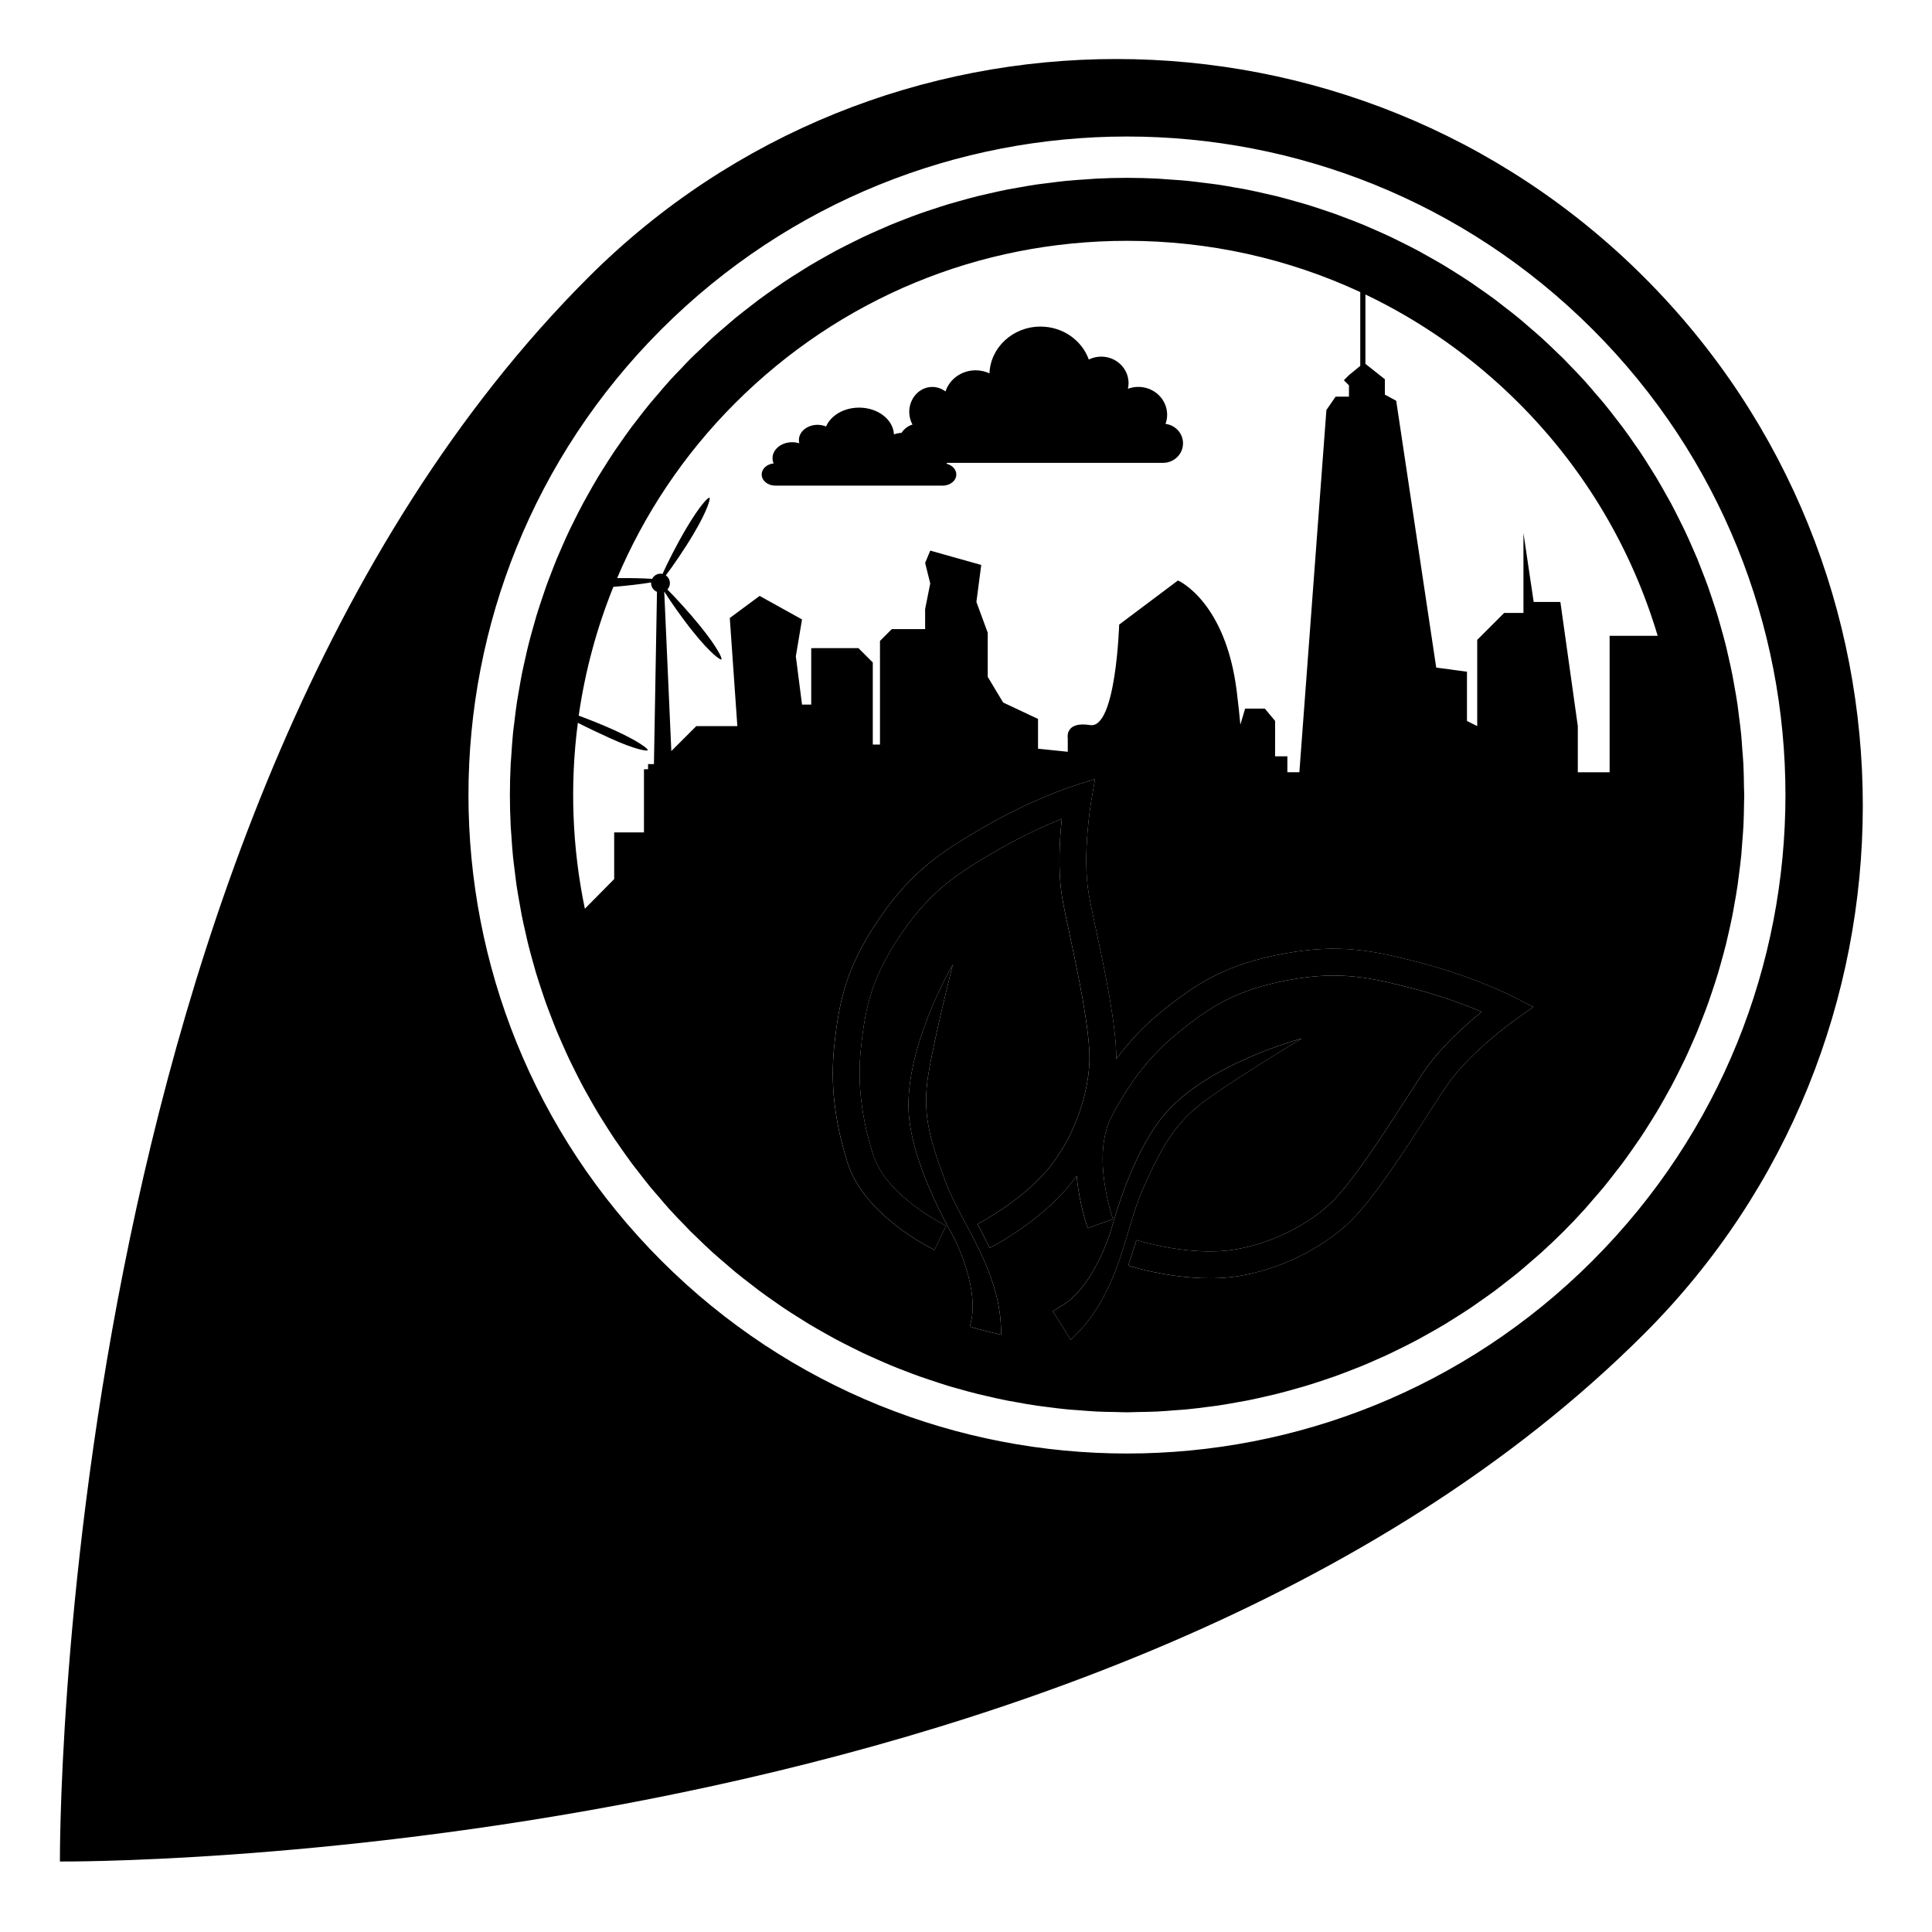
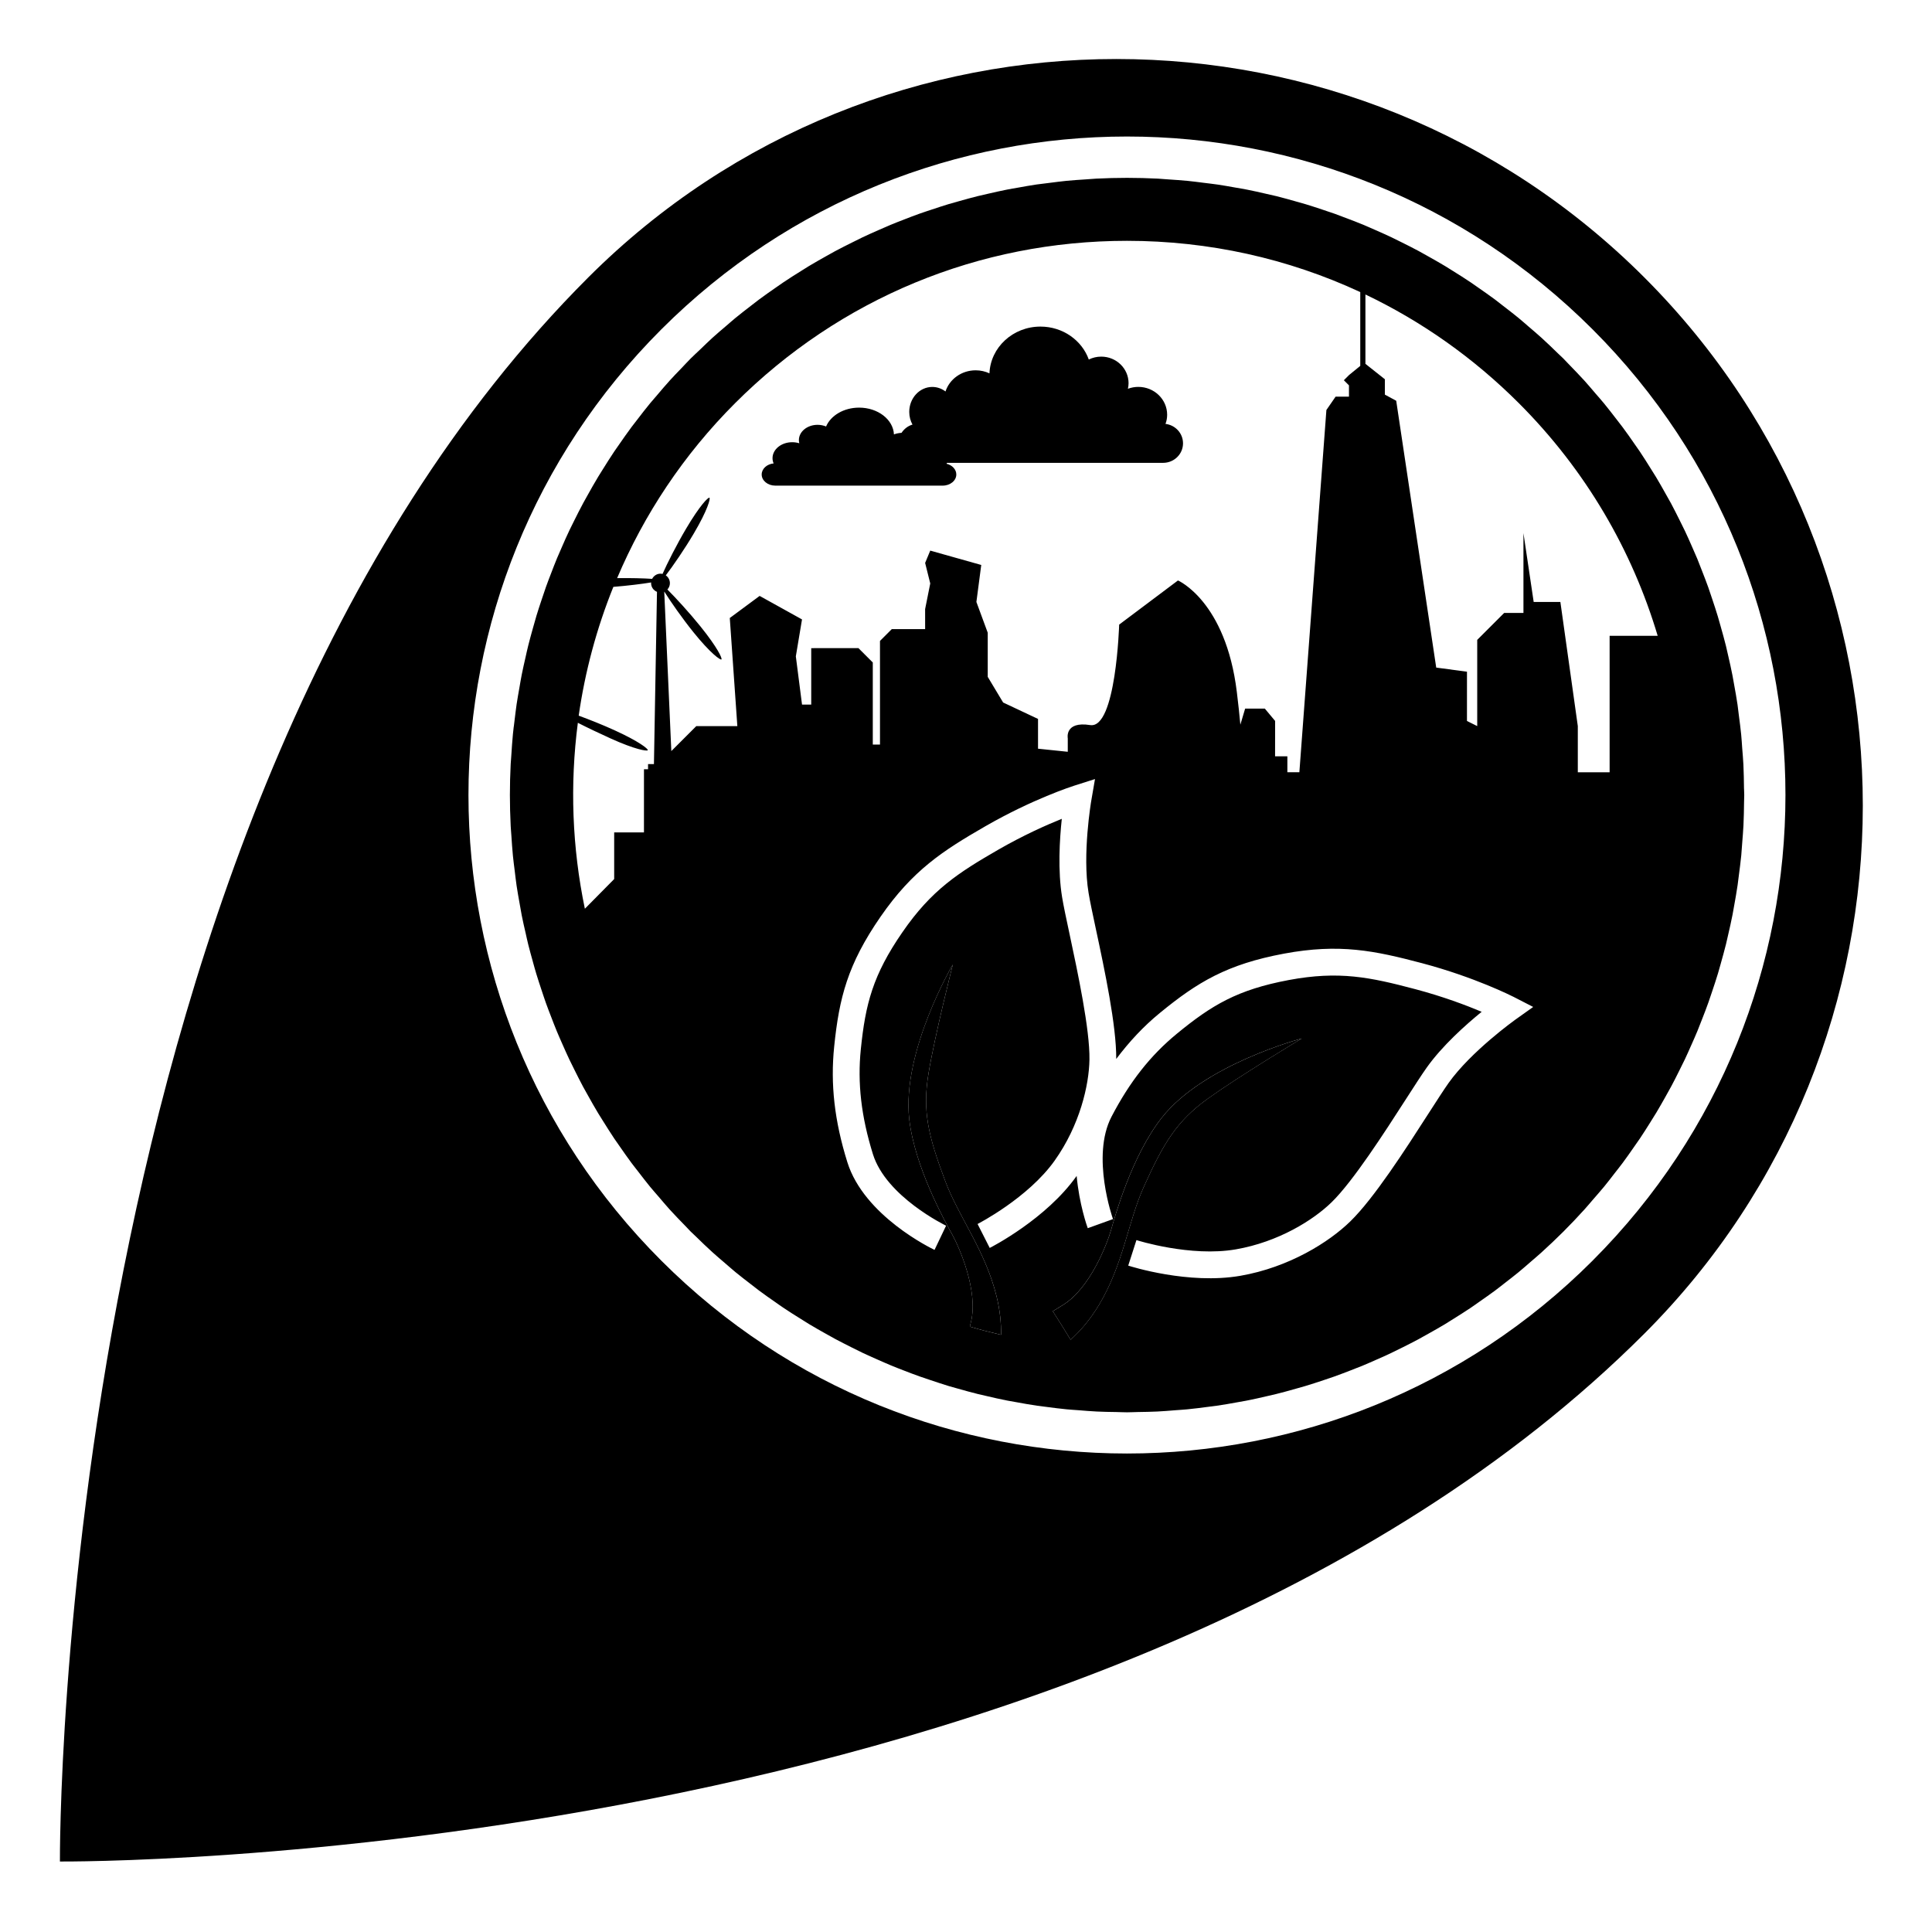
<svg xmlns="http://www.w3.org/2000/svg" fill="#000000" width="800px" height="800px" version="1.1" viewBox="144 144 512 512">
  <g>
    <path d="m628.75 362.43h0.07c-0.023-0.195-0.047-0.398-0.07-0.594z" />
-     <path d="m450.84 191.35c-2.719-0.133-5.453-0.211-8.176-0.211-2.719 0-5.441 0.074-8.168 0.211 2.711-0.133 5.43-0.207 8.168-0.207 2.742 0 5.469 0.074 8.176 0.207z" />
    <path d="m579.8 217.56c-77.18-77.203-202.68-77.234-279.89-0.051-141.78 141.72-140.03 419.81-140.03 419.81s277.63 2.312 419.87-139.87c77.199-77.176 77.223-202.68 0.047-279.89zm-13.75 260.53c-68.145 68.141-178.64 68.145-246.79 0-68.148-68.148-68.148-178.65-0.004-246.8 68.156-68.148 178.64-68.148 246.8 0 68.148 68.145 68.148 178.64-0.012 246.8z" />
    <path d="m394.49 456.97c-4.465-11.914-6.098-18.48-4.41-28.605 1.699-10.148 6.422-28.758 6.422-28.758s-13.594 23.121-11.539 41.02c1.473 12.793 9.594 27.277 11.41 30.586 1.828 3.293 6.891 14.781 4.977 22.973-0.109 0.5-0.215 0.926-0.332 1.387 2.731 0.805 5.488 1.516 8.266 2.16 0.051-2.926-0.238-6.324-1.184-10.176-2.996-12.195-10.047-21.059-13.609-30.586z" />
    <path d="m464.15 435.11c8.348-5.996 24.816-15.887 24.816-15.887s-25.938 6.828-37.082 20.988c-7.965 10.121-12.41 26.113-13.441 29.754-1.027 3.621-5.516 15.352-12.641 19.801-0.988 0.625-1.926 1.199-2.797 1.734 1.582 2.465 3.152 4.969 4.715 7.547 2.438-2.188 5.082-5.168 7.523-9.227 6.473-10.766 7.691-22.031 11.875-31.297 5.242-11.605 8.699-17.422 17.031-23.414z" />
-     <path d="m520.86 399.25c-12.523-3.32-21.844-5.285-36.613-2.523-15.035 2.812-22.879 7.516-32.91 15.75-4.328 3.551-8.082 7.586-11.516 12.156 0.066-8.805-3.078-23.613-5.402-34.461-0.848-3.996-1.578-7.375-1.93-9.559-1.707-10.227 0.684-24.254 0.711-24.395l0.992-5.762-5.566 1.77c-0.441 0.145-10.941 3.512-23.512 10.75-11.234 6.469-19.234 11.637-27.781 24-8.691 12.594-10.938 21.453-12.258 34.352-1.023 9.984 0.082 19.715 3.481 30.637 4.449 14.289 22.359 22.91 23.113 23.266l3.059-6.41c-0.156-0.09-15.871-7.668-19.391-18.969-3.102-9.98-4.121-18.812-3.203-27.801 1.219-11.957 3.18-19.645 11.043-31.039 7.699-11.168 14.766-15.719 25.469-21.887 6.59-3.777 12.645-6.481 16.75-8.133-0.59 5.465-1.09 13.75 0.082 20.781 0.367 2.258 1.117 5.754 1.996 9.871 2.141 10.031 5.375 25.191 5.25 33.156-0.105 6.812-2.578 17.422-9.219 26.766-7.031 9.91-20.297 16.738-20.43 16.801l3.219 6.344c0.605-0.312 14.938-7.68 23-19.027 0.016-0.02 0.023-0.039 0.039-0.059 0.676 7.473 2.777 13.422 2.941 13.855l6.691-2.414c-0.07-0.16-5.859-16.605-0.406-27.109 4.82-9.27 10.316-16.258 17.297-21.984 9.285-7.637 16.098-11.707 29.703-14.258 13.332-2.492 21.547-0.746 33.5 2.414 7.336 1.949 13.539 4.293 17.609 6.004-4.266 3.481-10.453 8.996-14.582 14.812-1.32 1.863-3.258 4.875-5.543 8.418-5.547 8.625-13.93 21.664-19.629 27.227-4.875 4.762-14.117 10.543-25.391 12.496-11.984 2.09-26.207-2.402-26.348-2.453l-2.172 6.762c0.637 0.211 16.008 5.078 29.719 2.699 12.891-2.231 23.512-8.918 29.145-14.43 6.277-6.125 14.582-19.035 20.641-28.469 2.207-3.426 4.082-6.344 5.356-8.152 6.004-8.449 17.578-16.723 17.688-16.801l4.766-3.394-5.199-2.672c-0.406-0.199-10.23-5.203-24.258-8.926z" />
    <path d="m606.18 353.04c-0.023-2.137-0.059-4.273-0.16-6.394-0.07-1.43-0.195-2.863-0.312-4.293-0.09-1.223-0.156-2.453-0.277-3.672-0.168-1.688-0.387-3.371-0.609-5.055-0.117-0.941-0.215-1.891-0.352-2.828-0.262-1.785-0.578-3.551-0.902-5.324-0.086-0.48-0.168-0.953-0.258-1.438-0.066-0.359-0.117-0.727-0.195-1.082-0.344-1.773-0.746-3.535-1.152-5.301-0.191-0.832-0.367-1.672-0.574-2.5-0.418-1.684-0.887-3.359-1.359-5.027-0.258-0.918-0.508-1.84-0.781-2.746-0.465-1.543-0.969-3.066-1.48-4.594-0.344-1.039-0.68-2.074-1.047-3.102-0.484-1.355-1.004-2.699-1.531-4.047-0.457-1.195-0.918-2.387-1.395-3.562-0.484-1.152-0.992-2.297-1.496-3.441-0.59-1.34-1.18-2.68-1.809-4-0.465-0.969-0.945-1.926-1.426-2.887-0.73-1.457-1.457-2.91-2.223-4.348-0.438-0.816-0.91-1.617-1.367-2.43-0.852-1.531-1.719-3.066-2.625-4.57-0.43-0.715-0.887-1.422-1.328-2.125-0.961-1.551-1.941-3.098-2.957-4.621-0.457-0.68-0.945-1.352-1.41-2.023-1.043-1.508-2.086-3.004-3.184-4.469-0.539-0.73-1.113-1.441-1.672-2.168-1.059-1.371-2.117-2.75-3.219-4.09-0.734-0.902-1.527-1.785-2.293-2.672-0.969-1.133-1.926-2.277-2.918-3.375-1.367-1.496-2.781-2.957-4.203-4.418-0.457-0.465-0.875-0.945-1.34-1.402-0.473-0.48-0.969-0.91-1.449-1.379-1.445-1.406-2.887-2.812-4.375-4.152-1.102-1.004-2.246-1.961-3.379-2.934-0.887-0.762-1.762-1.547-2.66-2.281-1.344-1.109-2.731-2.168-4.109-3.231-0.711-0.551-1.414-1.125-2.141-1.664-1.484-1.102-3.004-2.16-4.519-3.215-0.656-0.453-1.305-0.926-1.965-1.367-1.543-1.039-3.113-2.031-4.695-3.012-0.68-0.422-1.359-0.863-2.039-1.273-1.543-0.926-3.102-1.812-4.68-2.691-0.77-0.43-1.531-0.871-2.309-1.289-1.484-0.797-2.992-1.559-4.504-2.309-0.906-0.449-1.805-0.91-2.727-1.344-1.371-0.656-2.777-1.27-4.176-1.891-1.09-0.48-2.168-0.961-3.254-1.414-1.25-0.52-2.523-1.004-3.789-1.492-1.258-0.488-2.523-0.973-3.793-1.43-1.129-0.402-2.273-0.77-3.41-1.152-1.422-0.473-2.84-0.945-4.281-1.379-1.027-0.312-2.07-0.59-3.102-0.883-1.551-0.434-3.094-0.867-4.648-1.258-0.992-0.246-1.996-0.457-2.992-0.684-1.598-0.367-3.195-0.734-4.797-1.047-1.047-0.211-2.109-0.379-3.164-0.562-1.551-0.277-3.109-0.559-4.672-0.789-1.23-0.18-2.484-0.316-3.723-0.473-1.387-0.172-2.777-0.363-4.16-0.5-1.703-0.168-3.426-0.277-5.144-0.395-0.941-0.066-1.867-0.156-2.816-0.207-2.707-0.133-5.43-0.207-8.176-0.207-2.734 0-5.457 0.074-8.168 0.207-0.988 0.051-1.984 0.145-2.973 0.211-1.664 0.109-3.332 0.215-4.973 0.379-1.461 0.141-2.906 0.344-4.359 0.523-1.176 0.145-2.352 0.277-3.512 0.441-1.617 0.238-3.231 0.527-4.836 0.82-1.004 0.176-2.012 0.336-3.004 0.535-1.652 0.324-3.289 0.699-4.934 1.078-0.945 0.215-1.91 0.422-2.856 0.66-1.586 0.395-3.168 0.836-4.75 1.281-1.008 0.281-2.016 0.555-3.012 0.855-1.457 0.438-2.902 0.922-4.344 1.402-1.125 0.371-2.246 0.734-3.359 1.133-1.281 0.457-2.543 0.945-3.82 1.441-1.258 0.488-2.527 0.973-3.777 1.492-1.082 0.449-2.156 0.934-3.231 1.406-1.41 0.625-2.828 1.246-4.211 1.906-0.898 0.422-1.777 0.875-2.664 1.32-1.531 0.762-3.059 1.527-4.566 2.332-0.746 0.402-1.48 0.828-2.223 1.238-1.602 0.898-3.203 1.797-4.777 2.746-0.641 0.383-1.266 0.797-1.898 1.188-1.633 1.012-3.25 2.035-4.836 3.102-0.598 0.402-1.188 0.832-1.785 1.238-1.586 1.094-3.168 2.203-4.715 3.352-0.629 0.469-1.246 0.969-1.875 1.449-1.473 1.133-2.941 2.262-4.375 3.441-0.762 0.625-1.496 1.289-2.254 1.934-1.273 1.09-2.555 2.16-3.793 3.285-1.102 1.008-2.176 2.062-3.258 3.102-0.84 0.805-1.699 1.57-2.523 2.402-0.848 0.848-1.637 1.727-2.465 2.586-1.02 1.059-2.051 2.109-3.031 3.195-1.148 1.266-2.254 2.574-3.359 3.879-0.613 0.719-1.254 1.43-1.855 2.16-1.211 1.473-2.371 2.977-3.527 4.488-0.449 0.586-0.918 1.16-1.355 1.75-1.18 1.586-2.312 3.211-3.441 4.84-0.379 0.551-0.77 1.09-1.145 1.641-1.102 1.637-2.156 3.316-3.199 4.992-0.363 0.578-0.734 1.152-1.082 1.734-0.988 1.633-1.926 3.293-2.852 4.961-0.379 0.676-0.762 1.344-1.125 2.019-0.852 1.578-1.656 3.18-2.453 4.781-0.402 0.812-0.816 1.617-1.203 2.434-0.707 1.477-1.367 2.977-2.019 4.481-0.434 0.984-0.871 1.961-1.281 2.949-0.559 1.344-1.082 2.715-1.605 4.082-0.449 1.168-0.906 2.336-1.324 3.512-0.434 1.219-0.836 2.449-1.246 3.68-0.441 1.336-0.891 2.672-1.293 4.016-0.336 1.117-0.645 2.254-0.961 3.375-0.406 1.461-0.816 2.922-1.18 4.387-0.273 1.078-0.508 2.176-0.754 3.266-0.344 1.512-0.691 3.019-0.992 4.535-0.227 1.137-0.414 2.289-0.613 3.43-0.258 1.473-0.523 2.938-0.746 4.41-0.195 1.336-0.348 2.691-0.516 4.035-0.074 0.637-0.16 1.273-0.23 1.91 0 0.004-0.004 0.004-0.016 0.012-0.07 0.645-0.152 1.285-0.215 1.934-0.18 1.859-0.301 3.723-0.422 5.582-0.051 0.797-0.133 1.586-0.172 2.383-0.137 2.719-0.211 5.457-0.211 8.211 0 2.75 0.074 5.481 0.211 8.203 0.039 0.848 0.125 1.688 0.18 2.535 0.121 1.812 0.238 3.621 0.414 5.422 0.137 1.344 0.316 2.68 0.484 4.027 0.156 1.285 0.301 2.574 0.488 3.856 0.227 1.531 0.504 3.059 0.777 4.59 0.191 1.078 0.367 2.16 0.578 3.238 0.312 1.586 0.676 3.164 1.043 4.742 0.227 1.012 0.441 2.035 0.695 3.039 0.371 1.496 0.789 2.977 1.203 4.465v0.004c0.012 0.047 0.031 0.102 0.039 0.152 0.293 1.047 0.574 2.102 0.891 3.133 0.43 1.426 0.902 2.84 1.371 4.258 0.387 1.148 0.754 2.293 1.164 3.438 0.449 1.258 0.941 2.519 1.426 3.773 0.488 1.273 0.977 2.551 1.5 3.809 0.449 1.09 0.934 2.156 1.406 3.238 0.621 1.402 1.234 2.805 1.895 4.188 0.434 0.91 0.898 1.82 1.344 2.727 0.75 1.508 1.508 3.019 2.301 4.5 0.418 0.777 0.863 1.547 1.293 2.316 0.871 1.57 1.758 3.129 2.68 4.664 0.418 0.695 0.863 1.375 1.289 2.066 0.984 1.57 1.969 3.133 2.992 4.672 0.453 0.676 0.934 1.328 1.391 1.996 1.047 1.512 2.102 3.019 3.195 4.492 0.543 0.734 1.129 1.445 1.684 2.172 1.059 1.371 2.106 2.746 3.203 4.086 0.746 0.91 1.547 1.793 2.312 2.691 0.961 1.129 1.91 2.258 2.902 3.359 1.359 1.492 2.777 2.953 4.203 4.414 0.453 0.469 0.875 0.945 1.336 1.406 0.469 0.469 0.957 0.898 1.43 1.359 1.449 1.414 2.906 2.832 4.394 4.172 1.094 0.992 2.227 1.941 3.344 2.902 0.902 0.77 1.793 1.57 2.707 2.324 1.324 1.09 2.684 2.133 4.039 3.176 0.742 0.574 1.473 1.164 2.223 1.719 1.445 1.082 2.926 2.109 4.41 3.141 0.695 0.488 1.379 0.984 2.086 1.449 1.492 1.008 3.012 1.965 4.539 2.91 0.742 0.457 1.473 0.941 2.215 1.387 1.465 0.883 2.961 1.727 4.465 2.57 0.848 0.473 1.691 0.957 2.543 1.414 1.391 0.746 2.805 1.449 4.223 2.168 1.008 0.5 2.012 1.012 3.027 1.496 1.27 0.605 2.559 1.164 3.848 1.738 1.195 0.527 2.394 1.066 3.598 1.562 1.117 0.473 2.262 0.906 3.391 1.344 1.402 0.539 2.805 1.09 4.223 1.586 0.961 0.344 1.934 0.66 2.906 0.984 1.594 0.535 3.188 1.066 4.797 1.559 0.836 0.246 1.676 0.469 2.516 0.711 1.754 0.492 3.496 0.984 5.254 1.414 0.746 0.18 1.508 0.348 2.254 0.52 1.848 0.438 3.691 0.855 5.547 1.215 0.734 0.145 1.484 0.262 2.227 0.395 1.863 0.344 3.734 0.68 5.606 0.953 0.816 0.117 1.648 0.203 2.469 0.316 1.797 0.238 3.606 0.473 5.406 0.645 1.043 0.105 2.09 0.156 3.141 0.238 1.605 0.125 3.215 0.273 4.82 0.344 1.719 0.09 3.445 0.105 5.168 0.133 0.945 0.016 1.883 0.074 2.832 0.074 0.953 0 1.891-0.059 2.836-0.074 1.723-0.031 3.449-0.047 5.16-0.133 1.617-0.074 3.231-0.215 4.84-0.344 1.039-0.086 2.09-0.133 3.117-0.238 1.812-0.172 3.633-0.414 5.441-0.648 0.816-0.105 1.629-0.191 2.434-0.312 1.895-0.277 3.777-0.609 5.656-0.953 0.727-0.137 1.445-0.246 2.168-0.387 1.883-0.367 3.754-0.789 5.621-1.23 0.719-0.168 1.445-0.324 2.172-0.504 1.789-0.441 3.578-0.938 5.356-1.445 0.801-0.227 1.605-0.438 2.41-0.684 1.641-0.492 3.285-1.031 4.918-1.578 0.926-0.316 1.859-0.621 2.781-0.945 1.461-0.523 2.918-1.082 4.363-1.641 1.09-0.422 2.172-0.836 3.246-1.281 1.266-0.523 2.508-1.082 3.769-1.637 1.223-0.539 2.453-1.082 3.672-1.664 1.078-0.508 2.144-1.055 3.223-1.582 1.352-0.68 2.691-1.352 4.019-2.066 0.934-0.5 1.848-1.027 2.777-1.547 1.414-0.797 2.836-1.594 4.231-2.43 0.84-0.508 1.668-1.039 2.5-1.562 1.426-0.898 2.856-1.793 4.258-2.731 0.816-0.543 1.613-1.129 2.418-1.688 1.367-0.953 2.734-1.91 4.082-2.902 0.898-0.664 1.773-1.367 2.656-2.055 1.203-0.938 2.422-1.863 3.602-2.836 1.148-0.938 2.254-1.918 3.371-2.887 0.898-0.777 1.805-1.535 2.684-2.332 1.996-1.805 3.953-3.664 5.879-5.582 1.93-1.93 3.789-3.891 5.598-5.891 0.766-0.848 1.492-1.727 2.242-2.594 0.996-1.148 2.012-2.293 2.977-3.465 0.945-1.148 1.844-2.328 2.754-3.508 0.719-0.922 1.449-1.828 2.141-2.762 0.973-1.309 1.906-2.641 2.836-3.981 0.586-0.84 1.184-1.672 1.758-2.523 0.922-1.367 1.793-2.769 2.672-4.16 0.539-0.867 1.094-1.727 1.617-2.602 0.828-1.367 1.602-2.754 2.387-4.141 0.527-0.953 1.074-1.895 1.582-2.852 0.707-1.305 1.367-2.629 2.031-3.961 0.543-1.09 1.098-2.18 1.621-3.285 0.562-1.184 1.094-2.398 1.629-3.606 0.57-1.273 1.137-2.551 1.668-3.836 0.434-1.055 0.84-2.121 1.254-3.184 0.57-1.461 1.145-2.926 1.664-4.41 0.324-0.91 0.629-1.832 0.934-2.754 0.555-1.641 1.098-3.281 1.598-4.934 0.238-0.801 0.453-1.605 0.684-2.41 0.504-1.785 0.992-3.559 1.441-5.344 0.18-0.734 0.332-1.473 0.508-2.207 0.434-1.855 0.852-3.715 1.219-5.582 0.145-0.734 0.266-1.48 0.398-2.227 0.336-1.863 0.672-3.723 0.941-5.594 0.125-0.848 0.215-1.707 0.328-2.559 0.23-1.77 0.465-3.543 0.641-5.316 0.105-1.125 0.168-2.262 0.258-3.394 0.117-1.516 0.25-3.031 0.324-4.555 0.102-2.051 0.133-4.109 0.16-6.184 0-0.621 0.047-1.23 0.047-1.844-0.008-0.578-0.047-1.121-0.051-1.676zm-288.88-6.551h-1.559v1.367h-1.082l-0.004 16.738h-7.891v12.367l-7.769 7.863c-3.375-16.219-3.996-32.883-1.859-49.273 2.606 1.328 5.754 2.816 8.652 4.133 6.57 2.984 9.73 3.449 9.879 3.125 0.145-0.332-2.312-2.332-8.879-5.316-3.133-1.422-6.609-2.805-9.426-3.836 1.668-11.629 4.727-23.094 9.184-34.129 3.805-0.309 7.598-0.777 10.016-1.176 0 0.059-0.016 0.109-0.016 0.18 0 1.043 0.641 1.945 1.559 2.309zm41.684-30.73v14.965h-2.438l-1.641-12.785 1.637-9.785-11.23-6.231-7.91 5.856 2.004 28.656-10.883-0.004-6.613 6.613-1.875-42.219c0.016 0 0.02-0.012 0.031-0.02 1.672 2.66 4.727 7.043 7.699 10.734 4.527 5.617 7.141 7.453 7.422 7.215 0.281-0.23-1.02-3.113-5.543-8.73-2.957-3.668-6.551-7.578-8.777-9.801 0.414-0.441 0.664-1.031 0.664-1.684-0.004-0.855-0.434-1.613-1.09-2.062 1.891-2.481 4.984-6.953 7.418-11.09 3.672-6.207 4.465-9.305 4.152-9.488-0.316-0.188-2.559 2.047-6.223 8.262-2.473 4.188-4.953 9.113-6.211 11.934-0.172-0.035-0.352-0.07-0.539-0.066-0.969 0-1.797 0.562-2.211 1.371-2.195-0.152-5.684-0.242-9.281-0.191 7.144-16.852 17.539-32.641 31.262-46.367 27.738-27.738 64.625-43.023 103.86-43.023 21.711 0 42.691 4.699 61.816 13.582v19.559l-2.992 2.445-1.355 1.359 1.355 1.359v2.992h-3.543l-2.438 3.535-7.164 95.996h-3.18v-4.211h-3.258l0.012-9.383-2.727-3.266h-5.219l-1.266 4.258c-0.211-2.336-0.504-5.164-0.934-8.66-2.941-24.098-15.598-29.559-15.598-29.559l-15.586 11.699s-0.832 27.719-7.684 26.625c-6.852-1.082-5.934 3.535-5.934 3.535v3.543l-7.883-0.816v-7.891l-9.246-4.352-4.082-6.797v-11.695l-3.004-8.156 1.285-9.801-13.516-3.805-1.355 3.266 1.355 5.438-1.359 6.801 0.004 5.301h-8.836l-3.129 3.129v27.469h-1.906v-21.754l-3.809-3.812-12.512 0.012zm42.035 179.82c0.117-0.465 0.223-0.891 0.332-1.387 1.914-8.191-3.148-19.672-4.977-22.973-1.82-3.309-9.941-17.793-11.41-30.586-2.055-17.898 11.539-41.02 11.539-41.02s-4.727 18.617-6.422 28.758c-1.688 10.125-0.059 16.691 4.41 28.605 3.566 9.531 10.617 18.391 13.617 30.586 0.945 3.856 1.234 7.246 1.184 10.176-2.789-0.652-5.539-1.355-8.273-2.16zm34.223-5.766c-2.438 4.055-5.082 7.039-7.523 9.227-1.562-2.578-3.129-5.082-4.715-7.547 0.871-0.527 1.805-1.109 2.797-1.734 7.125-4.449 11.613-16.176 12.641-19.801 1.031-3.648 5.477-19.633 13.441-29.754 11.145-14.16 37.082-20.988 37.082-20.988s-16.469 9.891-24.816 15.887c-8.332 5.996-11.789 11.809-17.027 23.41-4.188 9.27-5.406 20.535-11.879 31.301zm110.3-75.566c-0.105 0.082-11.68 8.352-17.688 16.801-1.273 1.809-3.148 4.727-5.356 8.152-6.062 9.438-14.363 22.348-20.641 28.469-5.633 5.516-16.258 12.195-29.145 14.43-13.719 2.379-29.086-2.488-29.719-2.699l2.172-6.762c0.141 0.055 14.367 4.543 26.348 2.453 11.273-1.953 20.516-7.734 25.391-12.496 5.699-5.562 14.082-18.602 19.629-27.227 2.277-3.543 4.223-6.555 5.543-8.418 4.121-5.812 10.312-11.332 14.582-14.812-4.074-1.719-10.273-4.062-17.609-6.004-11.949-3.164-20.168-4.906-33.5-2.414-13.602 2.551-20.418 6.621-29.703 14.258-6.977 5.734-12.473 12.715-17.297 21.984-5.453 10.504 0.336 26.949 0.406 27.109l-6.691 2.414c-0.168-0.434-2.266-6.383-2.941-13.855-0.016 0.02-0.023 0.039-0.039 0.059-8.066 11.352-22.395 18.723-23 19.027l-3.219-6.344c0.125-0.066 13.395-6.891 20.43-16.801 6.641-9.34 9.113-19.957 9.219-26.766 0.125-7.965-3.109-23.125-5.25-33.156-0.883-4.121-1.629-7.617-1.996-9.871-1.164-7.031-0.672-15.316-0.082-20.781-4.106 1.652-10.168 4.352-16.75 8.133-10.699 6.168-17.766 10.715-25.469 21.887-7.871 11.391-9.824 19.086-11.043 31.039-0.918 8.984 0.105 17.816 3.203 27.801 3.523 11.297 19.23 18.879 19.391 18.969l-3.059 6.41c-0.754-0.359-18.668-8.977-23.113-23.266-3.406-10.922-4.508-20.652-3.481-30.637 1.32-12.902 3.566-21.758 12.258-34.352 8.543-12.363 16.547-17.527 27.781-24 12.57-7.238 23.07-10.602 23.512-10.75l5.566-1.77-0.992 5.762c-0.023 0.137-2.414 14.168-0.711 24.395 0.352 2.188 1.082 5.562 1.93 9.559 2.324 10.848 5.465 25.652 5.402 34.461 3.438-4.57 7.188-8.605 11.516-12.156 10.031-8.238 17.875-12.938 32.91-15.75 14.766-2.754 24.082-0.789 36.613 2.523 14.027 3.723 23.852 8.727 24.262 8.926l5.199 2.672zm25.023-101.75v36.168h-8.43v-12.242l-4.621-32.902h-7.074l-2.711-18.234v21.148h-5.106l-7.144 7.141v22.848l-2.719-1.355 0.004-13.059-8.152-1.09-10.602-70.711-3.008-1.629v-1.449l0.008-2.621-5.16-4.086v-18.379c14.898 7.109 28.641 16.781 40.664 28.805 17.793 17.801 30.051 39.07 36.789 61.652z" />
    <path d="m397.43 269.74c0-1.352-1.094-2.484-2.586-2.84 0.051-0.074 0.07-0.16 0.117-0.242h57.27c2.922 0 5.281-2.312 5.281-5.176-0.004-2.656-2.023-4.828-4.644-5.144 0.281-0.754 0.438-1.57 0.438-2.418 0-4.086-3.426-7.391-7.648-7.391-0.969 0-1.883 0.18-2.75 0.5 0.105-0.473 0.172-0.969 0.172-1.48 0-3.894-3.246-7.039-7.238-7.039-1.184-0.004-2.309 0.277-3.301 0.766-1.812-5.066-6.856-8.727-12.809-8.727-7.301 0-13.238 5.512-13.516 12.391-1.113-0.516-2.344-0.805-3.652-0.805-3.769 0-6.949 2.367-7.996 5.606-0.992-0.75-2.203-1.199-3.5-1.199-3.371 0-6.109 2.969-6.109 6.613 0 1.23 0.316 2.379 0.855 3.367-1.223 0.352-2.215 1.152-2.898 2.18-0.711 0.051-1.395 0.176-2.012 0.418-0.191-3.934-4.238-7.094-9.234-7.094-4.07 0-7.516 2.098-8.75 4.996-0.68-0.273-1.445-0.441-2.258-0.441-2.731 0-4.949 1.805-4.949 4.039 0 0.293 0.035 0.578 0.109 0.848-0.586-0.176-1.215-0.281-1.875-0.277-2.887-0.004-5.223 1.895-5.223 4.227 0 0.488 0.105 0.953 0.293 1.391-1.785 0.18-3.164 1.422-3.164 2.938 0 1.621 1.617 2.953 3.613 2.949h44.344c2.004 0.004 3.621-1.324 3.621-2.953z" />
  </g>
</svg>